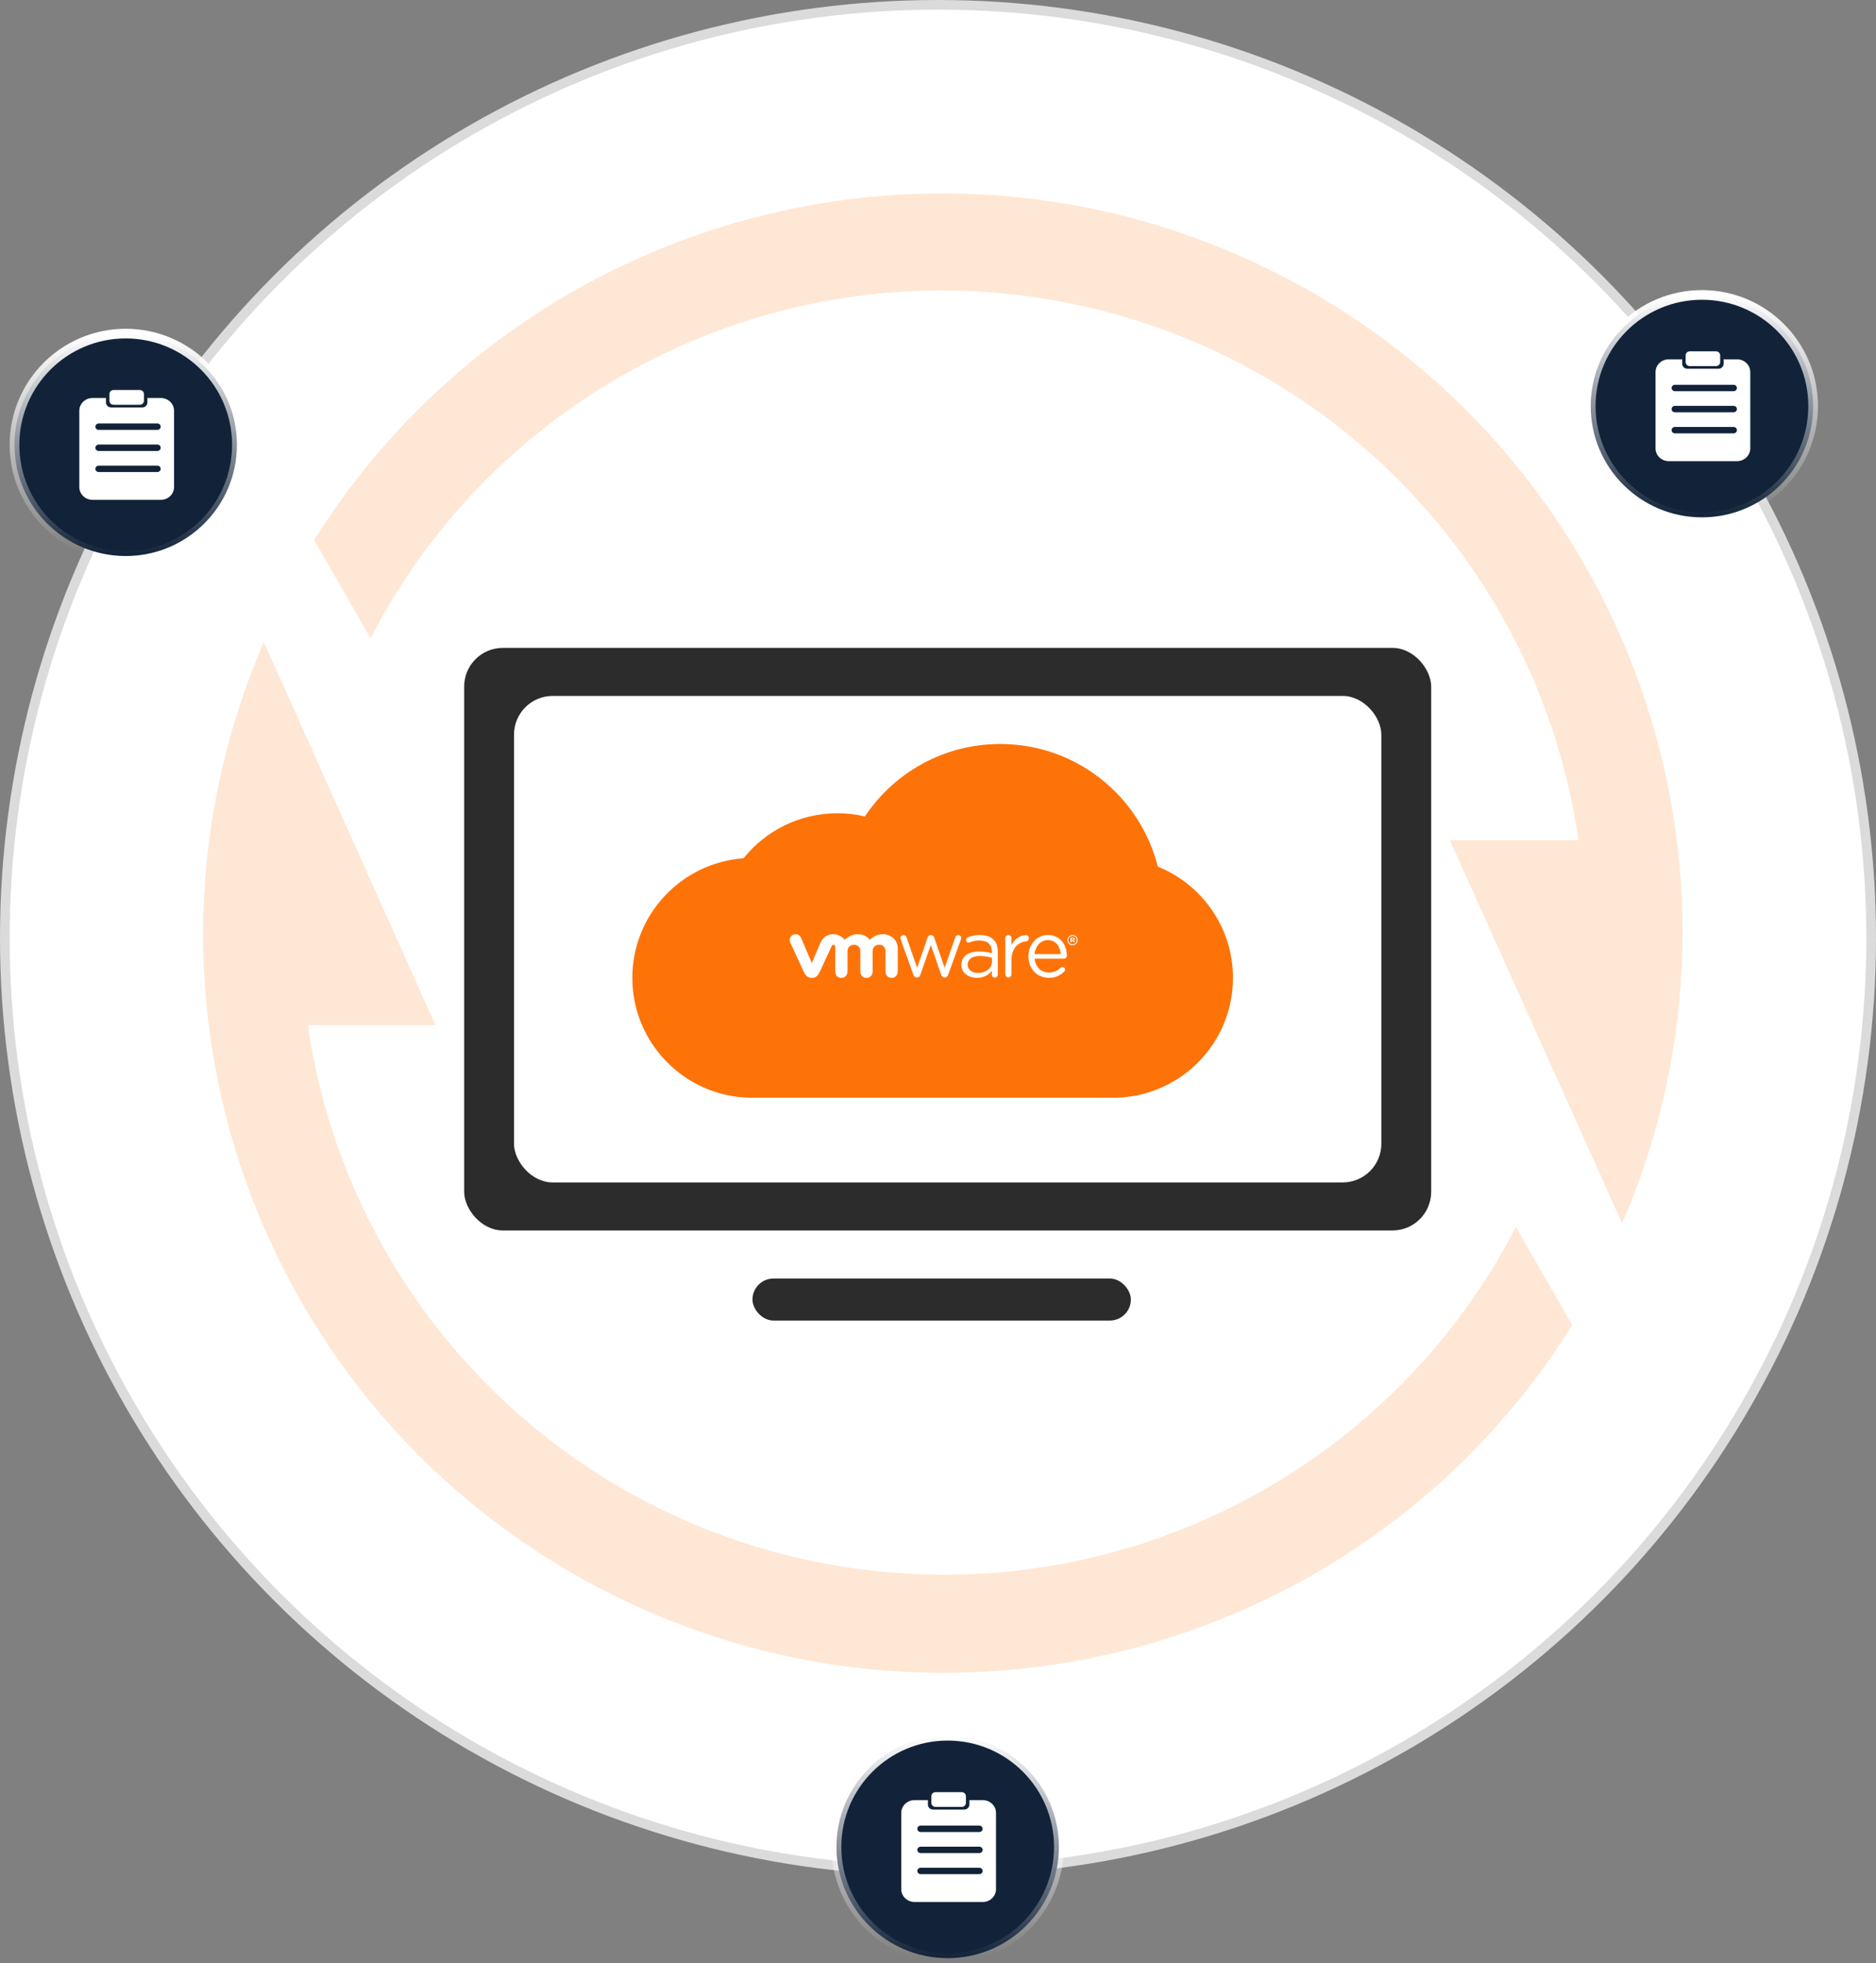
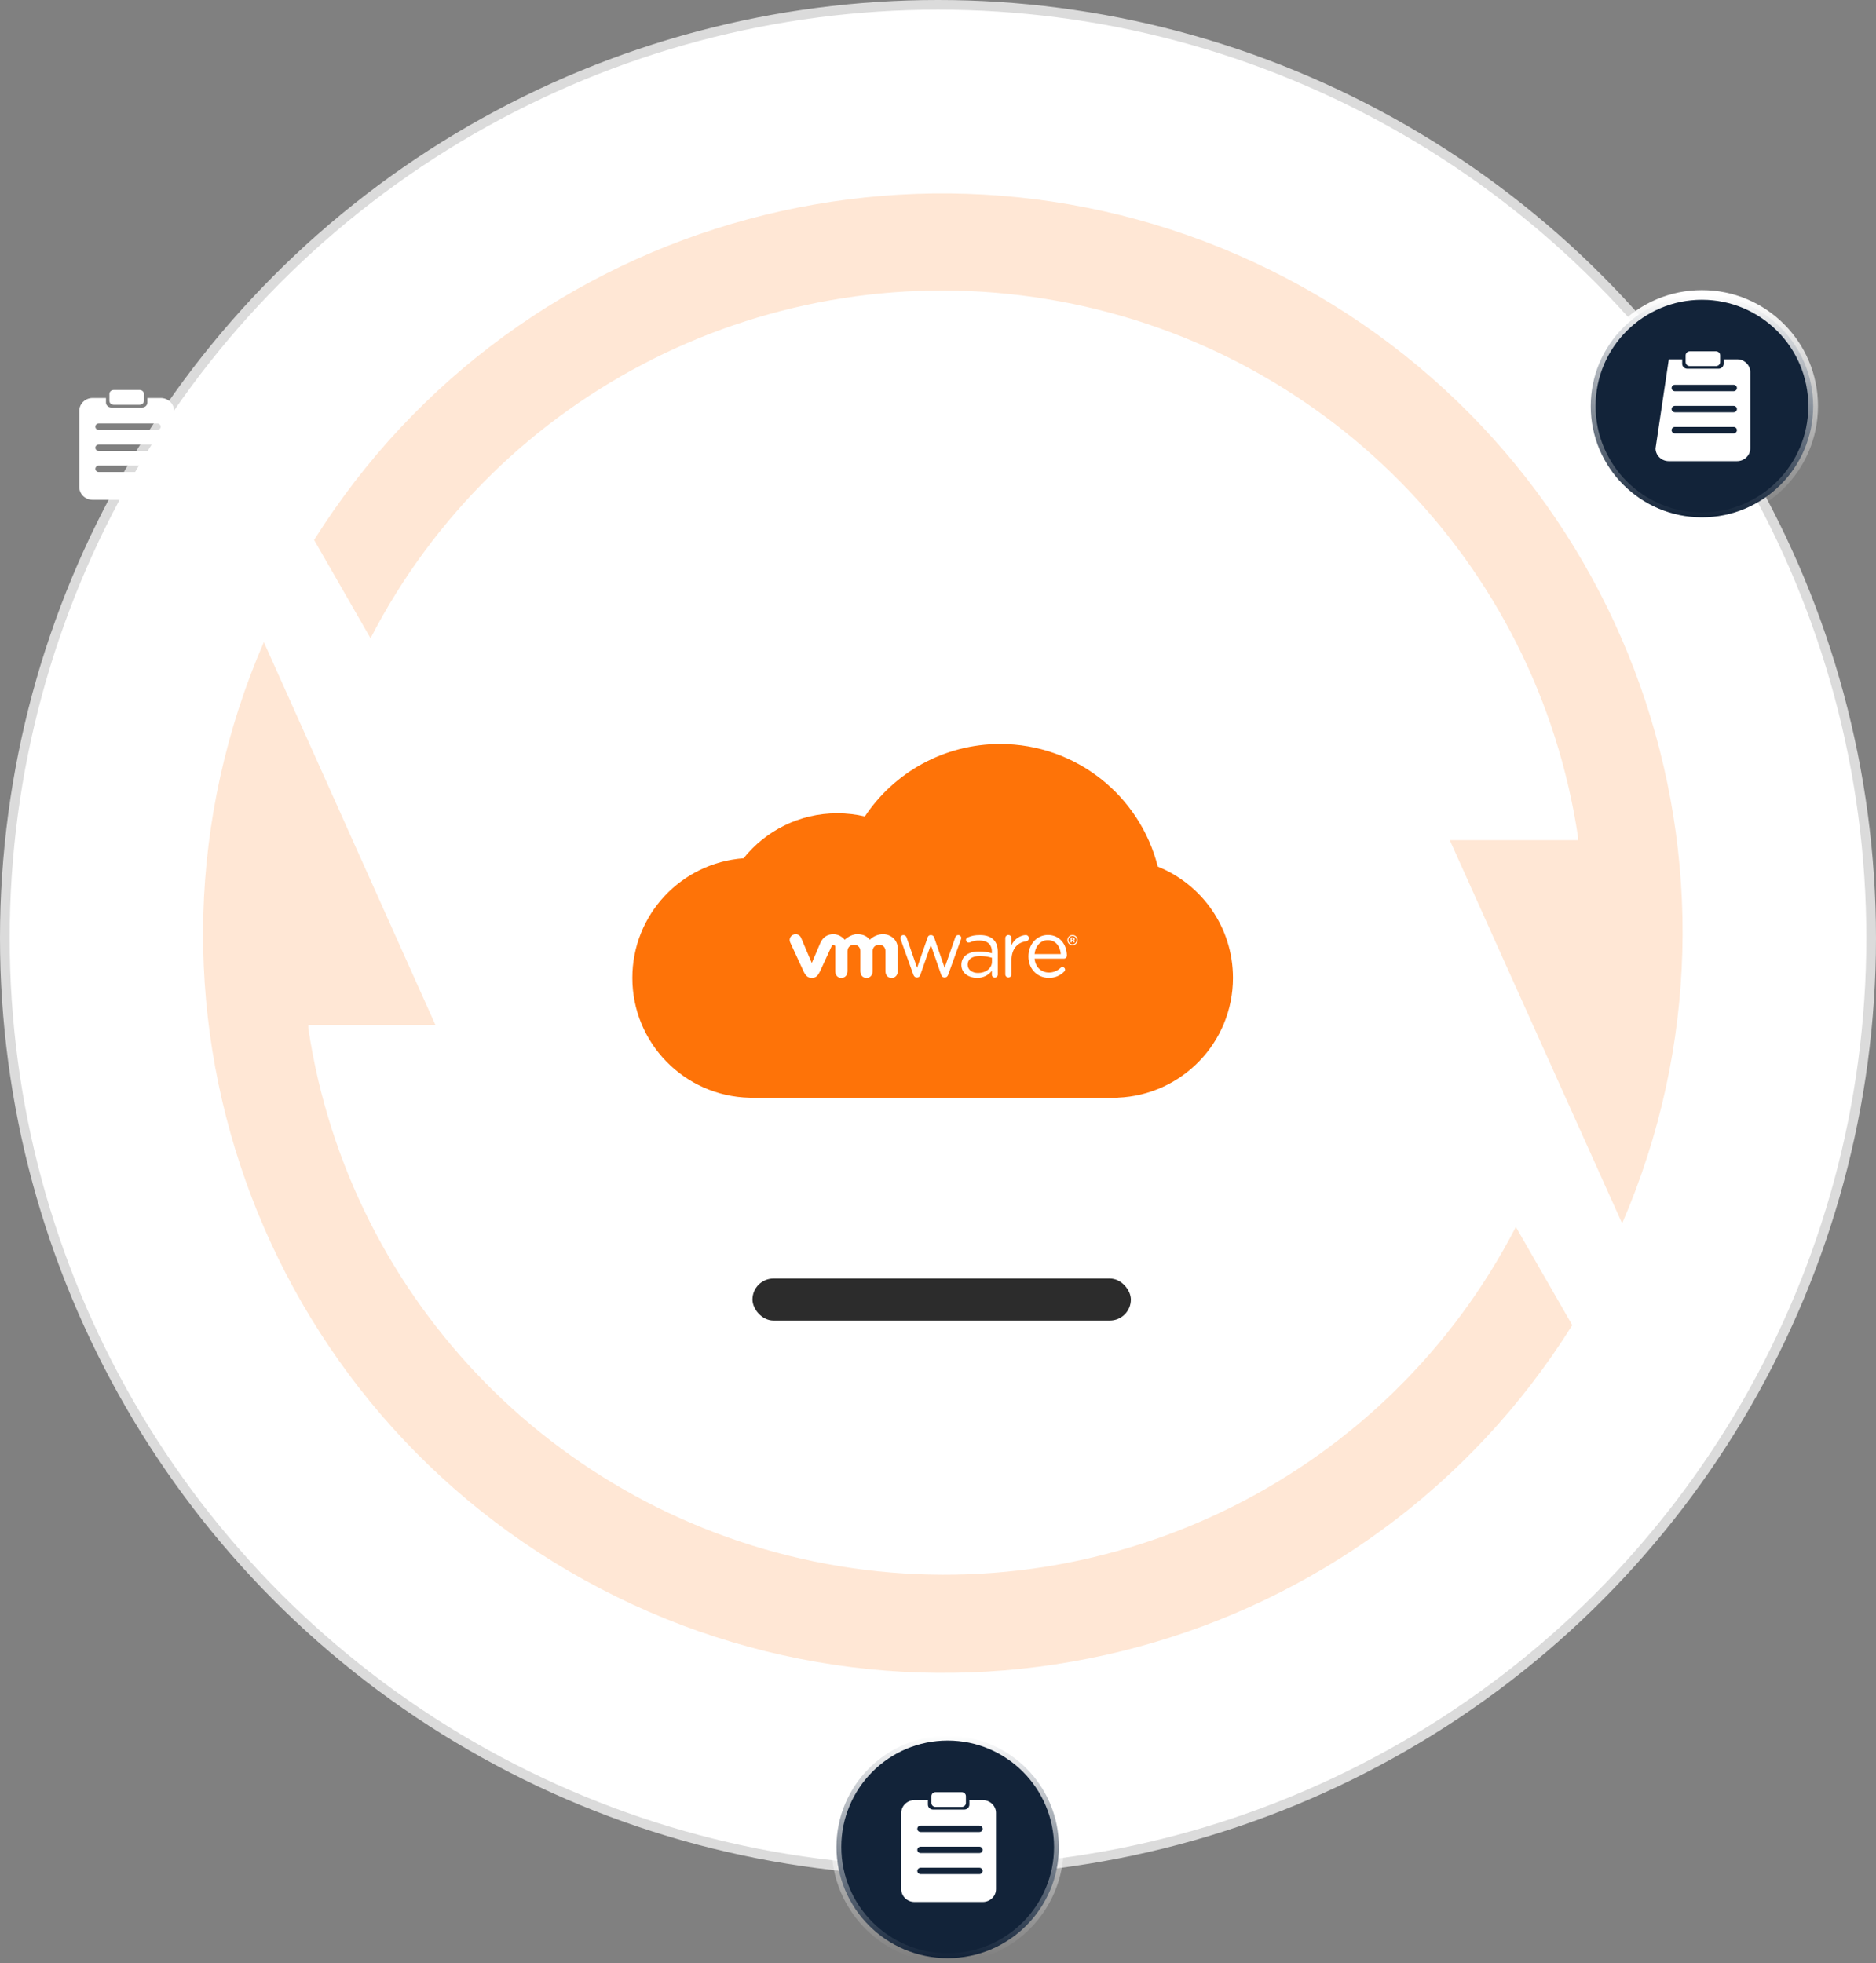
<svg xmlns="http://www.w3.org/2000/svg" width="194px" height="203px" viewBox="0 0 194 203" version="1.1">
  <rect x="0" y="0" width="194" height="203" fill="#808080" stroke="none" />
  <title>Business Continuity_icon</title>
  <defs>
    <linearGradient x1="50%" y1="0%" x2="50%" y2="100%" id="linearGradient-1">
      <stop stop-color="#FFFFFF" offset="0%" />
      <stop stop-color="#FFFFFF" stop-opacity="0" offset="100%" />
    </linearGradient>
  </defs>
  <g id="页面-1" stroke="none" stroke-width="1" fill="none" fill-rule="evenodd">
    <g id="画板" transform="translate(-1014, -1125)">
      <g id="Business-Continuity_icon" transform="translate(1014, 1125)">
        <circle id="椭圆形" stroke="#DBDBDB" fill="#FFFFFF" cx="97" cy="97" r="96.5" />
        <g id="编组-6备份-2" transform="translate(1, 34)">
-           <circle id="椭圆形备份-10" stroke="url(#linearGradient-1)" fill="#122339" cx="12" cy="12" r="11.5" />
          <g id="编组备份" transform="translate(7.202, 6.333)" fill="#FFFFFF" fill-rule="nonzero">
            <path d="M3.544,1.527 L6.252,1.527 C6.491,1.527 6.684,1.341 6.684,1.112 L6.684,0.415 C6.684,0.186 6.49,0 6.252,0 L3.544,0 C3.305,0 3.112,0.186 3.112,0.415 L3.112,1.112 C3.112,1.341 3.306,1.527 3.544,1.527 Z" id="路径" />
            <path d="M8.424,0.825 L7.042,0.825 L7.042,1.288 C7.042,1.572 6.803,1.802 6.506,1.802 L3.291,1.802 C2.995,1.802 2.755,1.572 2.755,1.288 L2.755,0.825 L1.373,0.825 C0.614,0.825 0,1.416 0,2.144 L0,10.039 C0,10.767 0.615,11.358 1.373,11.358 L8.423,11.358 C9.182,11.358 9.796,10.767 9.796,10.039 L9.796,2.144 C9.797,1.416 9.182,0.825 8.424,0.825 Z M8.068,8.483 L2.007,8.483 C1.815,8.483 1.66,8.335 1.66,8.151 C1.66,7.968 1.815,7.819 2.007,7.819 L8.07,7.819 C8.261,7.819 8.416,7.968 8.416,8.151 C8.416,8.335 8.26,8.483 8.068,8.483 Z M8.068,6.303 L2.007,6.303 C1.815,6.303 1.66,6.155 1.66,5.971 C1.66,5.788 1.815,5.639 2.007,5.639 L8.07,5.639 C8.261,5.639 8.416,5.788 8.416,5.971 C8.416,6.155 8.26,6.303 8.068,6.303 Z M8.068,4.123 L2.007,4.123 C1.815,4.123 1.66,3.975 1.66,3.791 C1.66,3.608 1.815,3.459 2.007,3.459 L8.07,3.459 C8.261,3.459 8.416,3.608 8.416,3.791 C8.416,3.975 8.26,4.123 8.068,4.123 Z" id="形状" />
          </g>
        </g>
        <g id="编组-6备份-3" transform="translate(86, 179)">
          <circle id="椭圆形备份-10" stroke="url(#linearGradient-1)" fill="#122339" cx="12" cy="12" r="11.5" />
          <g id="编组备份" transform="translate(7.202, 6.333)" fill="#FFFFFF" fill-rule="nonzero">
            <path d="M3.544,1.527 L6.252,1.527 C6.491,1.527 6.684,1.341 6.684,1.112 L6.684,0.415 C6.684,0.186 6.49,0 6.252,0 L3.544,0 C3.305,0 3.112,0.186 3.112,0.415 L3.112,1.112 C3.112,1.341 3.306,1.527 3.544,1.527 Z" id="路径" />
            <path d="M8.424,0.825 L7.042,0.825 L7.042,1.288 C7.042,1.572 6.803,1.802 6.506,1.802 L3.291,1.802 C2.995,1.802 2.755,1.572 2.755,1.288 L2.755,0.825 L1.373,0.825 C0.614,0.825 0,1.416 0,2.144 L0,10.039 C0,10.767 0.615,11.358 1.373,11.358 L8.423,11.358 C9.182,11.358 9.796,10.767 9.796,10.039 L9.796,2.144 C9.797,1.416 9.182,0.825 8.424,0.825 Z M8.068,8.483 L2.007,8.483 C1.815,8.483 1.66,8.335 1.66,8.151 C1.66,7.968 1.815,7.819 2.007,7.819 L8.07,7.819 C8.261,7.819 8.416,7.968 8.416,8.151 C8.416,8.335 8.26,8.483 8.068,8.483 Z M8.068,6.303 L2.007,6.303 C1.815,6.303 1.66,6.155 1.66,5.971 C1.66,5.788 1.815,5.639 2.007,5.639 L8.07,5.639 C8.261,5.639 8.416,5.788 8.416,5.971 C8.416,6.155 8.26,6.303 8.068,6.303 Z M8.068,4.123 L2.007,4.123 C1.815,4.123 1.66,3.975 1.66,3.791 C1.66,3.608 1.815,3.459 2.007,3.459 L8.07,3.459 C8.261,3.459 8.416,3.608 8.416,3.791 C8.416,3.975 8.26,4.123 8.068,4.123 Z" id="形状" />
          </g>
        </g>
        <g id="编组-6备份-4" transform="translate(164, 30)">
          <circle id="椭圆形备份-10" stroke="url(#linearGradient-1)" fill="#122339" cx="12" cy="12" r="11.5" />
          <g id="编组备份" transform="translate(7.202, 6.333)" fill="#FFFFFF" fill-rule="nonzero">
            <path d="M3.544,1.527 L6.252,1.527 C6.491,1.527 6.684,1.341 6.684,1.112 L6.684,0.415 C6.684,0.186 6.49,0 6.252,0 L3.544,0 C3.305,0 3.112,0.186 3.112,0.415 L3.112,1.112 C3.112,1.341 3.306,1.527 3.544,1.527 Z" id="路径" />
-             <path d="M8.424,0.825 L7.042,0.825 L7.042,1.288 C7.042,1.572 6.803,1.802 6.506,1.802 L3.291,1.802 C2.995,1.802 2.755,1.572 2.755,1.288 L2.755,0.825 L1.373,0.825 C0.614,0.825 0,1.416 0,2.144 L0,10.039 C0,10.767 0.615,11.358 1.373,11.358 L8.423,11.358 C9.182,11.358 9.796,10.767 9.796,10.039 L9.796,2.144 C9.797,1.416 9.182,0.825 8.424,0.825 Z M8.068,8.483 L2.007,8.483 C1.815,8.483 1.66,8.335 1.66,8.151 C1.66,7.968 1.815,7.819 2.007,7.819 L8.07,7.819 C8.261,7.819 8.416,7.968 8.416,8.151 C8.416,8.335 8.26,8.483 8.068,8.483 Z M8.068,6.303 L2.007,6.303 C1.815,6.303 1.66,6.155 1.66,5.971 C1.66,5.788 1.815,5.639 2.007,5.639 L8.07,5.639 C8.261,5.639 8.416,5.788 8.416,5.971 C8.416,6.155 8.26,6.303 8.068,6.303 Z M8.068,4.123 L2.007,4.123 C1.815,4.123 1.66,3.975 1.66,3.791 C1.66,3.608 1.815,3.459 2.007,3.459 L8.07,3.459 C8.261,3.459 8.416,3.608 8.416,3.791 C8.416,3.975 8.26,4.123 8.068,4.123 Z" id="形状" />
+             <path d="M8.424,0.825 L7.042,0.825 L7.042,1.288 C7.042,1.572 6.803,1.802 6.506,1.802 L3.291,1.802 C2.995,1.802 2.755,1.572 2.755,1.288 L2.755,0.825 L1.373,0.825 L0,10.039 C0,10.767 0.615,11.358 1.373,11.358 L8.423,11.358 C9.182,11.358 9.796,10.767 9.796,10.039 L9.796,2.144 C9.797,1.416 9.182,0.825 8.424,0.825 Z M8.068,8.483 L2.007,8.483 C1.815,8.483 1.66,8.335 1.66,8.151 C1.66,7.968 1.815,7.819 2.007,7.819 L8.07,7.819 C8.261,7.819 8.416,7.968 8.416,8.151 C8.416,8.335 8.26,8.483 8.068,8.483 Z M8.068,6.303 L2.007,6.303 C1.815,6.303 1.66,6.155 1.66,5.971 C1.66,5.788 1.815,5.639 2.007,5.639 L8.07,5.639 C8.261,5.639 8.416,5.788 8.416,5.971 C8.416,6.155 8.26,6.303 8.068,6.303 Z M8.068,4.123 L2.007,4.123 C1.815,4.123 1.66,3.975 1.66,3.791 C1.66,3.608 1.815,3.459 2.007,3.459 L8.07,3.459 C8.261,3.459 8.416,3.608 8.416,3.791 C8.416,3.975 8.26,4.123 8.068,4.123 Z" id="形状" />
          </g>
        </g>
        <g id="循环监听" opacity="0.168" transform="translate(20, 18)" fill="#FE7308" fill-rule="nonzero">
          <rect id="矩形" opacity="0" x="0" y="0" width="156" height="156" />
          <path d="M147.749,108.522 C163.571,71.873 148.411,29.262 112.958,10.737 C77.506,-7.787 33.72,4.025 12.481,37.842 L18.317,48.002 C31.523,22.405 59.797,8.234 88.287,12.934 C116.777,17.633 138.964,40.128 143.192,68.601 L143.192,68.88 L129.921,68.88 M7.285,48.401 C-8.595,85.071 6.569,127.743 42.066,146.275 C77.563,164.807 121.392,152.933 142.592,119.04 L136.756,108.881 C123.557,134.476 95.289,148.651 66.802,143.961 C38.315,139.271 16.123,116.788 11.881,88.322 L11.881,88.003 L25.032,88.003" id="形状" />
        </g>
        <g id="编组-8" transform="translate(48, 67)">
          <g id="编组-7">
-             <rect id="矩形" fill="#2C2C2C" x="0" y="0" width="100" height="60.248" rx="4" />
            <rect id="矩形" fill="#FFFFFF" x="5.155" y="4.969" width="89.691" height="50.311" rx="4" />
            <rect id="矩形" fill="#2C2C2C" x="29.814" y="65.217" width="39.13" height="4.348" rx="2.174" />
          </g>
          <g id="编组-8备份" transform="translate(17.391, 9.938)">
            <path d="M12.337,36.586 L12.337,36.585 L12.107,36.583 C5.393,36.42 0,30.933 0,24.187 C0,17.645 5.07,12.287 11.499,11.82 C13.774,8.983 17.27,7.166 21.192,7.166 C22.173,7.166 23.129,7.28 24.045,7.496 C27.055,2.978 32.2,0 38.041,0 C45.904,0 52.505,5.395 54.338,12.682 C58.895,14.517 62.112,18.977 62.112,24.187 C62.112,30.867 56.823,36.314 50.2,36.576 L50.2,36.586 L12.337,36.586 Z" id="形状结合备份-3" fill="#FE7308" />
            <path d="M33.699,19.76 C33.551,19.76 33.422,19.863 33.392,20.009 L32.295,23.144 L31.215,20.016 C31.177,19.864 31.04,19.759 30.883,19.76 L30.849,19.76 C30.697,19.762 30.567,19.868 30.534,20.016 L29.447,23.145 L28.366,20.025 C28.333,19.872 28.199,19.762 28.042,19.761 C27.868,19.756 27.724,19.893 27.719,20.067 C27.724,20.126 27.738,20.185 27.76,20.241 L29.063,23.861 C29.13,24.051 29.263,24.15 29.42,24.15 L29.437,24.15 C29.603,24.15 29.728,24.051 29.786,23.861 L30.866,20.785 L31.937,23.861 C31.996,24.051 32.121,24.15 32.287,24.15 L32.311,24.15 C32.461,24.15 32.594,24.051 32.661,23.861 L33.973,20.232 C33.995,20.177 34.009,20.118 34.015,20.058 C34.012,19.977 33.978,19.9 33.919,19.844 C33.859,19.788 33.781,19.758 33.699,19.76 L33.699,19.76 Z M40.689,19.76 C40.225,19.76 39.524,20.097 39.208,20.811 L39.208,20.076 C39.209,19.99 39.176,19.906 39.114,19.845 C39.053,19.784 38.97,19.751 38.883,19.752 C38.707,19.756 38.567,19.9 38.568,20.076 L38.568,23.821 C38.566,23.936 38.626,24.044 38.726,24.103 C38.826,24.161 38.95,24.161 39.05,24.103 C39.149,24.044 39.21,23.936 39.208,23.821 L39.208,22.366 C39.208,21.13 39.89,20.507 40.722,20.408 C40.886,20.39 41.01,20.25 41.005,20.084 C41.01,19.998 40.978,19.915 40.918,19.853 C40.858,19.792 40.775,19.758 40.689,19.761 L40.689,19.76 Z M42.98,19.749 C41.814,19.749 40.958,20.735 40.958,21.958 L40.958,21.975 C40.958,23.289 41.904,24.184 43.062,24.184 C43.658,24.202 44.234,23.969 44.651,23.543 C44.712,23.493 44.748,23.418 44.75,23.339 C44.75,23.23 44.686,23.132 44.586,23.089 C44.487,23.046 44.372,23.066 44.293,23.14 C43.969,23.459 43.532,23.636 43.078,23.633 C42.327,23.633 41.684,23.116 41.595,22.197 L44.643,22.197 C44.721,22.197 44.796,22.165 44.851,22.11 C44.906,22.054 44.937,21.979 44.937,21.9 C44.937,20.775 44.227,19.749 42.98,19.749 L42.98,19.749 Z M41.594,21.729 C41.675,20.899 42.229,20.284 42.963,20.284 C43.803,20.284 44.244,20.956 44.309,21.729 L41.594,21.729 L41.594,21.729 Z M35.968,19.761 C35.421,19.761 35.102,19.822 34.68,20.005 C34.569,20.044 34.498,20.153 34.505,20.27 C34.511,20.422 34.636,20.543 34.788,20.543 C34.828,20.542 34.867,20.533 34.903,20.518 C35.216,20.375 35.558,20.308 35.902,20.323 C36.705,20.323 37.18,20.721 37.18,21.489 L37.18,21.639 C36.751,21.514 36.306,21.452 35.86,21.456 C34.774,21.456 34.027,21.937 34.027,22.838 L34.027,22.855 C34.027,23.732 34.832,24.186 35.629,24.186 C36.234,24.205 36.812,23.931 37.18,23.45 L37.18,23.858 C37.178,23.938 37.21,24.016 37.268,24.072 C37.326,24.129 37.404,24.159 37.485,24.156 C37.568,24.157 37.648,24.124 37.706,24.065 C37.764,24.005 37.796,23.924 37.793,23.841 L37.793,21.482 C37.793,20.936 37.643,20.522 37.352,20.233 C37.037,19.918 36.572,19.761 35.968,19.761 L35.968,19.761 Z M37.188,22.524 C37.188,23.201 36.54,23.681 35.752,23.681 C35.171,23.681 34.674,23.367 34.674,22.83 L34.674,22.813 C34.674,22.276 35.122,21.928 35.926,21.928 C36.353,21.929 36.778,21.99 37.187,22.11 L37.187,22.524 L37.188,22.524 Z M25.913,19.669 C25.402,19.678 24.915,19.885 24.553,20.246 C24.275,19.886 23.891,19.67 23.242,19.67 C22.556,19.67 21.957,20.246 21.957,20.246 C21.677,19.897 21.259,19.686 20.811,19.67 C20.204,19.67 19.722,19.937 19.427,20.607 L18.558,22.651 L17.443,20.029 C17.377,19.88 17.253,19.764 17.1,19.707 C16.948,19.65 16.778,19.657 16.631,19.727 C16.48,19.791 16.363,19.914 16.306,20.067 C16.25,20.221 16.26,20.391 16.333,20.537 L17.695,23.487 C17.909,23.95 18.135,24.192 18.558,24.192 C19.01,24.192 19.208,23.928 19.421,23.487 L20.621,20.882 C20.648,20.812 20.717,20.768 20.792,20.772 C20.842,20.773 20.89,20.793 20.926,20.829 C20.961,20.865 20.98,20.913 20.98,20.964 L20.98,23.484 C20.98,23.873 21.196,24.192 21.612,24.192 C22.027,24.192 22.252,23.873 22.252,23.484 L22.252,21.422 C22.252,21.024 22.537,20.765 22.927,20.765 C23.103,20.756 23.275,20.823 23.399,20.948 C23.523,21.073 23.588,21.246 23.577,21.422 L23.577,23.484 C23.577,23.873 23.794,24.192 24.209,24.192 C24.623,24.192 24.85,23.873 24.85,23.484 L24.85,21.422 C24.85,21.024 25.135,20.765 25.525,20.765 C25.701,20.757 25.872,20.823 25.996,20.948 C26.12,21.074 26.185,21.246 26.174,21.422 L26.174,23.484 C26.174,23.873 26.391,24.192 26.806,24.192 C27.222,24.192 27.447,23.873 27.447,23.484 L27.447,21.137 C27.446,20.274 26.75,19.669 25.913,19.669 L25.913,19.669 Z M45.519,19.749 C45.226,19.751 44.989,19.988 44.989,20.281 L44.989,20.285 C44.988,20.425 45.044,20.56 45.143,20.66 C45.243,20.759 45.378,20.814 45.519,20.814 C45.812,20.813 46.05,20.574 46.05,20.281 L46.05,20.279 C46.05,20.138 45.994,20.003 45.894,19.904 C45.795,19.804 45.659,19.749 45.519,19.749 L45.519,19.749 Z M45.948,20.281 C45.95,20.436 45.87,20.58 45.736,20.659 C45.602,20.737 45.437,20.738 45.303,20.66 C45.169,20.582 45.087,20.439 45.089,20.284 L45.089,20.281 C45.086,20.126 45.167,19.982 45.301,19.904 C45.435,19.825 45.6,19.825 45.734,19.903 C45.868,19.981 45.95,20.125 45.948,20.28 L45.948,20.281 L45.948,20.281 Z M45.55,20.015 L45.373,20.015 C45.358,20.015 45.343,20.021 45.332,20.032 C45.322,20.042 45.316,20.057 45.316,20.072 L45.316,20.476 C45.316,20.491 45.322,20.505 45.333,20.516 C45.343,20.526 45.358,20.532 45.373,20.532 C45.388,20.532 45.402,20.526 45.413,20.516 C45.423,20.505 45.429,20.491 45.429,20.476 L45.429,20.364 L45.519,20.364 L45.629,20.503 C45.642,20.521 45.663,20.532 45.685,20.532 C45.699,20.532 45.712,20.527 45.722,20.517 C45.733,20.508 45.738,20.494 45.739,20.48 C45.738,20.464 45.731,20.449 45.72,20.437 L45.642,20.342 C45.707,20.318 45.748,20.255 45.745,20.186 L45.745,20.184 C45.746,20.141 45.73,20.099 45.7,20.068 C45.659,20.03 45.605,20.011 45.55,20.015 L45.55,20.015 Z M45.629,20.192 C45.629,20.213 45.62,20.234 45.603,20.248 C45.587,20.262 45.565,20.268 45.543,20.264 L45.429,20.264 L45.429,20.117 L45.542,20.117 C45.564,20.112 45.586,20.118 45.603,20.133 C45.62,20.147 45.63,20.168 45.629,20.19 L45.629,20.192 L45.629,20.192 Z" id="形状备份-2" fill="#FFFFFF" fill-rule="nonzero" />
          </g>
        </g>
      </g>
    </g>
  </g>
</svg>